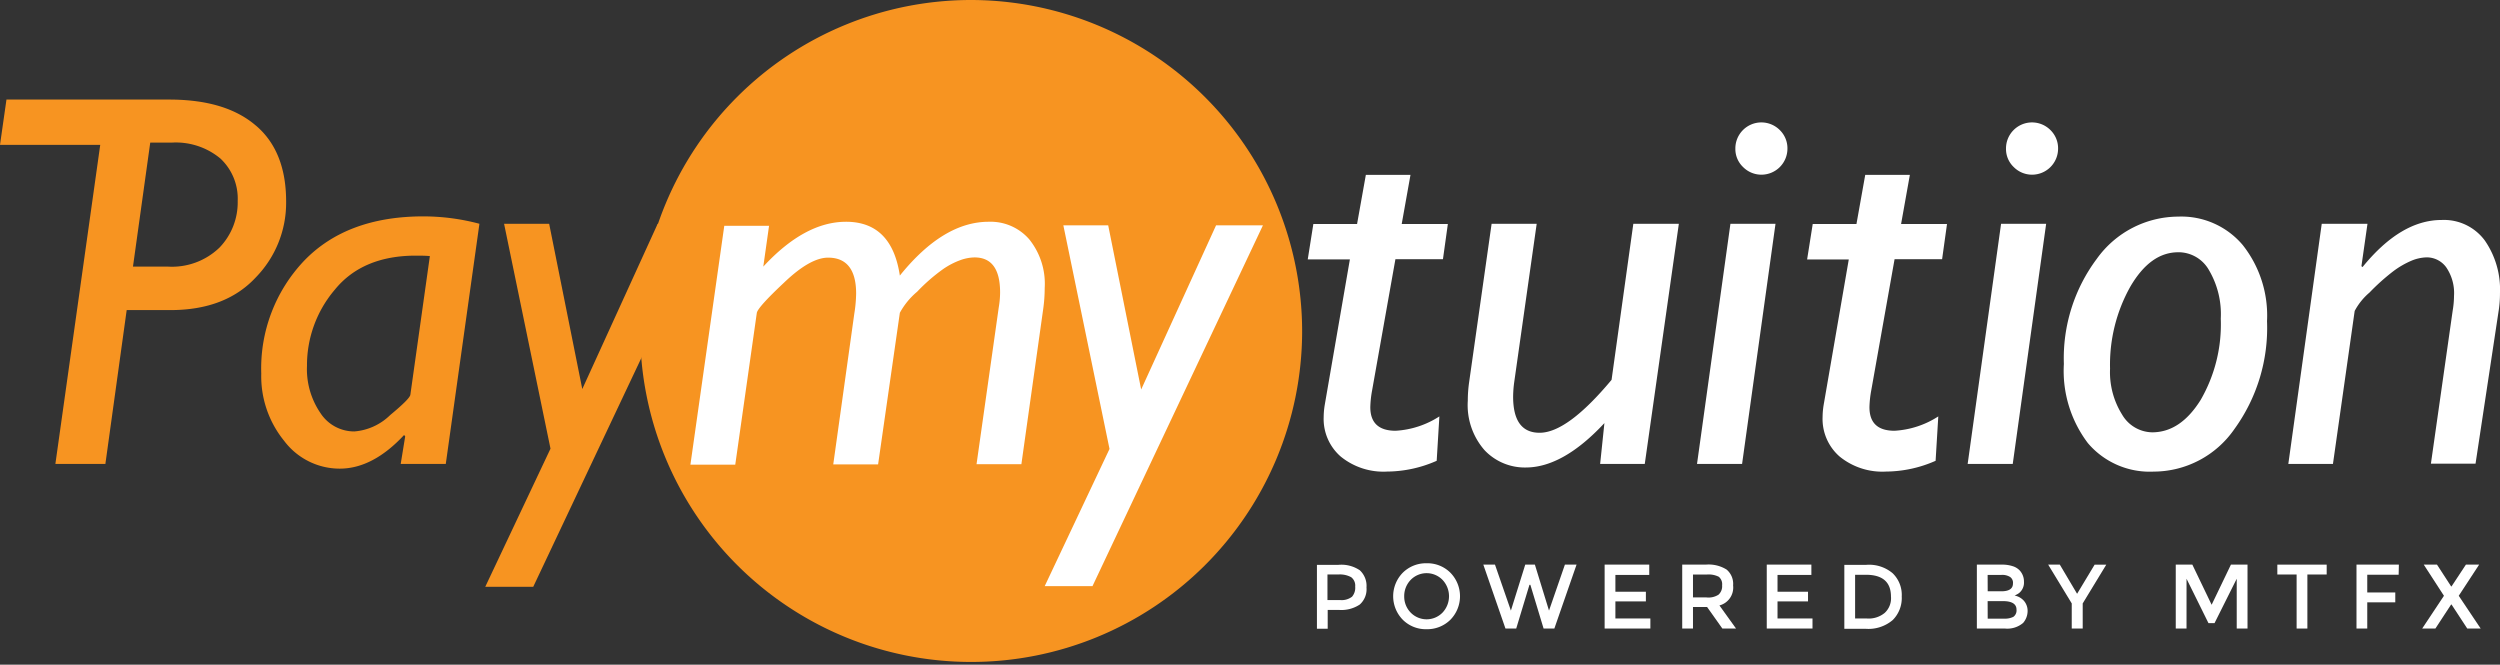
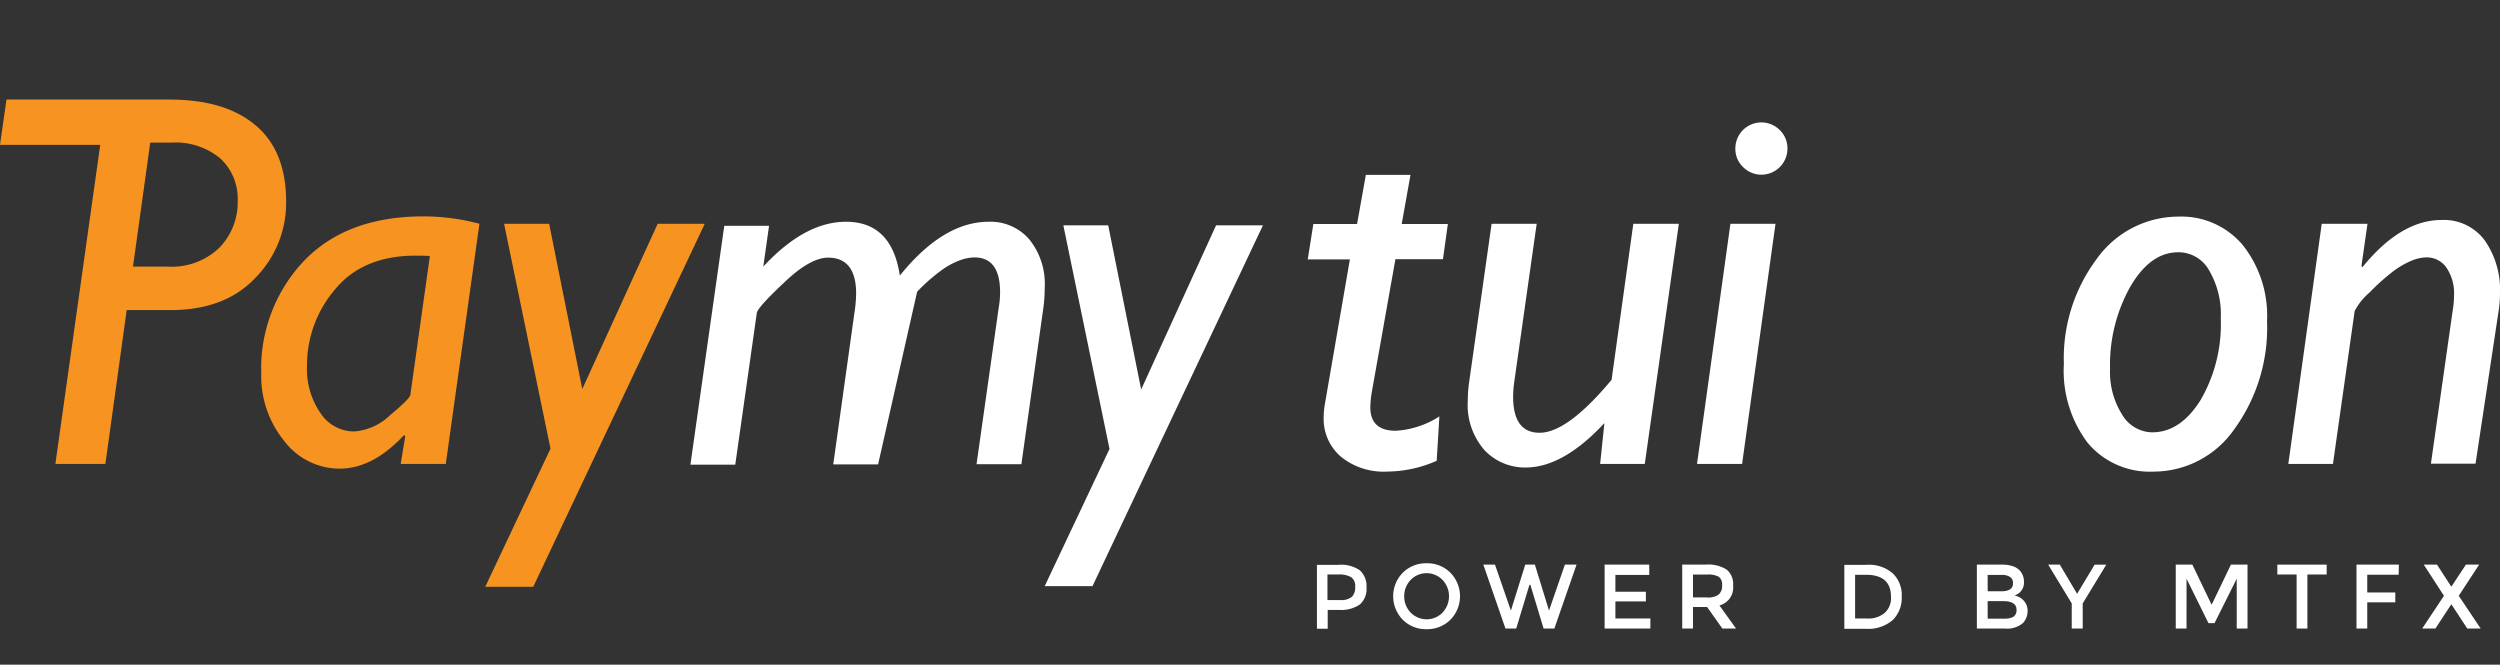
<svg xmlns="http://www.w3.org/2000/svg" width="228" height="60.615" viewBox="0 0 228 60.615" aria-hidden="true">
  <rect x="0" y="0" width="228" height="60.615" fill="#333333" stroke="none" />
  <g id="Group_12532" data-name="Group 12532" transform="translate(-390 -2032)">
    <g id="PayMytuition_120X40" transform="translate(385.69 2026.64)">
-       <path id="Path_256" data-name="Path 256" d="M93.229,35.667A30.185,30.185,0,1,1,63.045,5.36,30.242,30.242,0,0,1,93.229,35.667" transform="translate(29.836)" fill="#f79421" />
      <path id="Path_257" data-name="Path 257" d="M35.858,15.685l-3.068,21.9H28.68l.409-2.515-.1-.123c-1.9,2.045-3.865,3.068-5.869,3.068a6.339,6.339,0,0,1-5.072-2.536,9.332,9.332,0,0,1-2.086-6.135,14.251,14.251,0,0,1,3.906-10.286c2.6-2.7,6.237-4.049,10.88-4.049a19.827,19.827,0,0,1,5.113.675m-6.3,15.583L31.339,18.63c-.45-.041-.859-.041-1.288-.041-3.231,0-5.706,1.043-7.383,3.108a10.634,10.634,0,0,0-2.536,6.933,7.1,7.1,0,0,0,1.227,4.315,3.669,3.669,0,0,0,3.088,1.677,5.247,5.247,0,0,0,3.272-1.493c1.207-1,1.82-1.616,1.841-1.861" transform="translate(12.175 10.085)" fill="#f79421" />
      <path id="Path_258" data-name="Path 258" d="M45.971,15.34,30.326,48.449H25.95l5.951-12.6L27.668,15.34h4.111L34.8,30.412,41.676,15.34Z" transform="translate(22.614 10.429)" fill="#f79421" />
      <path id="Path_259" data-name="Path 259" d="M75.411,17.618l-.45,3.231H70.626L68.5,32.813a9.584,9.584,0,0,0-.164,1.534c0,1.432.777,2.147,2.311,2.147a8.184,8.184,0,0,0,3.988-1.309l-.245,4.049a11.337,11.337,0,0,1-4.52.982,6.166,6.166,0,0,1-4.233-1.37,4.546,4.546,0,0,1-1.554-3.6,7.185,7.185,0,0,1,.1-1.125l2.29-13.252H62.63l.511-3.231h3.988l.8-4.479H72l-.8,4.479h4.213Z" transform="translate(60.946 8.151)" fill="#fff" />
      <path id="Path_260" data-name="Path 260" d="M89.014,15.34l-3.108,21.9h-4.07l.389-3.722q-3.773,4.049-7.178,4.049A5.051,5.051,0,0,1,71.3,35.995a6.236,6.236,0,0,1-1.534-4.52,12.063,12.063,0,0,1,.123-1.7L71.938,15.34h4.111L74,29.778a10.488,10.488,0,0,0-.1,1.329c0,2.188.8,3.292,2.413,3.292,1.7,0,3.886-1.616,6.565-4.826L84.862,15.34h4.151Z" transform="translate(68.407 10.429)" fill="#fff" />
      <path id="Path_261" data-name="Path 261" d="M87.148,20.064,84.1,41.966H79.99l3.047-21.9Zm-3.661-6.851a2.372,2.372,0,0,1,4.049-1.7,2.315,2.315,0,0,1,.7,1.7,2.374,2.374,0,0,1-2.372,2.372,2.351,2.351,0,0,1-1.677-.7,2.27,2.27,0,0,1-.7-1.677" transform="translate(79.088 5.706)" fill="#fff" />
-       <path id="Path_262" data-name="Path 262" d="M97.661,17.618l-.45,3.231H92.876L90.749,32.813a9.582,9.582,0,0,0-.164,1.534c0,1.432.757,2.147,2.29,2.147a8.184,8.184,0,0,0,3.988-1.309l-.245,4.049a11.337,11.337,0,0,1-4.52.982,6.166,6.166,0,0,1-4.233-1.37,4.546,4.546,0,0,1-1.554-3.6,7.183,7.183,0,0,1,.1-1.125L88.7,20.87H84.9l.511-3.231H89.4l.8-4.479h4.07l-.8,4.479h4.192Z" transform="translate(84.219 8.151)" fill="#fff" />
-       <path id="Path_263" data-name="Path 263" d="M99.218,20.064l-3.047,21.9H92.06l3.047-21.9Zm-3.661-6.851a2.372,2.372,0,0,1,4.049-1.7,2.315,2.315,0,0,1,.7,1.7,2.374,2.374,0,0,1-2.372,2.372,2.351,2.351,0,0,1-1.677-.7,2.27,2.27,0,0,1-.7-1.677" transform="translate(91.701 5.706)" fill="#fff" />
      <path id="Path_264" data-name="Path 264" d="M106.78,15.02a7.322,7.322,0,0,1,5.89,2.6,10.367,10.367,0,0,1,2.209,6.933,15.709,15.709,0,0,1-2.986,9.857,8.97,8.97,0,0,1-7.342,3.865,7.4,7.4,0,0,1-6.012-2.6,10.908,10.908,0,0,1-2.188-7.219,15.136,15.136,0,0,1,3.006-9.591,9.175,9.175,0,0,1,7.423-3.845m0,3.252c-1.7,0-3.149,1.043-4.376,3.149a14.534,14.534,0,0,0-1.841,7.464,7.3,7.3,0,0,0,1.1,4.192,3.237,3.237,0,0,0,2.74,1.616q2.577,0,4.417-2.945a13.777,13.777,0,0,0,1.841-7.423,7.906,7.906,0,0,0-1.063-4.4,3.2,3.2,0,0,0-2.822-1.656" transform="translate(96.184 10.095)" fill="#fff" />
      <path id="Path_265" data-name="Path 265" d="M113.579,15.518l-.552,3.865.1.082c2.331-2.863,4.724-4.295,7.219-4.295a4.632,4.632,0,0,1,3.926,1.861,7.857,7.857,0,0,1,1.391,4.826,10.3,10.3,0,0,1-.143,1.738l-2.086,13.8h-4.07l1.984-13.947a8.261,8.261,0,0,0,.123-1.35,4.159,4.159,0,0,0-.716-2.618,2.19,2.19,0,0,0-1.779-.9,3.816,3.816,0,0,0-1.391.307,7.952,7.952,0,0,0-1.656.961,19.556,19.556,0,0,0-2.168,1.943,5.708,5.708,0,0,0-1.35,1.677L110.43,37.42h-4.07l3.047-21.9h4.172Z" transform="translate(106.645 10.252)" fill="#fff" />
      <path id="Path_266" data-name="Path 266" d="M66.946,31.042a1.934,1.934,0,0,1,.614,1.575,1.863,1.863,0,0,1-.614,1.554,3.025,3.025,0,0,1-1.9.491H64.022v1.718H63.04V30.551H65a2.99,2.99,0,0,1,1.943.491m-.7,2.413a1.245,1.245,0,0,0,.286-.92.955.955,0,0,0-.368-.859A2.15,2.15,0,0,0,65,31.43H64v2.331h1.145a1.55,1.55,0,0,0,1.1-.307" transform="translate(61.374 26.323)" fill="#fff" />
      <path id="Path_267" data-name="Path 267" d="M71.655,35.633a2.993,2.993,0,0,1-2.168.859,2.96,2.96,0,0,1-2.168-.859,3.061,3.061,0,0,1,0-4.295,2.993,2.993,0,0,1,2.168-.859,2.96,2.96,0,0,1,2.168.859,3.061,3.061,0,0,1,0,4.295m-.716-3.64a2.025,2.025,0,0,0-2.9,0,2.12,2.12,0,0,0-.593,1.493,2.085,2.085,0,0,0,.593,1.493,2.025,2.025,0,0,0,2.9,0,2.175,2.175,0,0,0,0-2.986" transform="translate(64.928 26.251)" fill="#fff" />
      <path id="Path_268" data-name="Path 268" d="M72.975,34.732l1.309-4.192h.879l1.288,4.192L77.9,30.54h1.063l-2.025,5.828h-.982l-1.207-3.988h-.082l-1.207,3.988h-.982L70.46,30.54h1.063Z" transform="translate(69.129 26.314)" fill="#fff" />
      <path id="Path_269" data-name="Path 269" d="M79.94,30.54v.941H76.852v1.534h2.781v.879H76.852v1.554h3.19v.92H75.87V30.54Z" transform="translate(74.782 26.314)" fill="#fff" />
      <path id="Path_270" data-name="Path 270" d="M83.972,32.442a1.684,1.684,0,0,1-1.247,1.82l1.513,2.106H82.991L81.6,34.405H80.312v1.963H79.33V30.54h2.147a3.1,3.1,0,0,1,1.9.45,1.694,1.694,0,0,1,.593,1.452m-1.309.818a1.025,1.025,0,0,0,.307-.838.869.869,0,0,0-.307-.777,2.057,2.057,0,0,0-1.1-.2H80.312v2.086h1.227a1.671,1.671,0,0,0,1.125-.266" transform="translate(78.398 26.314)" fill="#fff" />
-       <path id="Path_271" data-name="Path 271" d="M87.17,30.54v.941H84.082v1.534h2.781v.879H84.082v1.554h3.19v.92H83.1V30.54Z" transform="translate(82.338 26.314)" fill="#fff" />
      <path id="Path_272" data-name="Path 272" d="M90.957,31.307a2.741,2.741,0,0,1,.838,2.127,2.836,2.836,0,0,1-.818,2.147,3.417,3.417,0,0,1-2.495.8H86.56V30.551h1.984a3.324,3.324,0,0,1,2.413.757m-.143,2.147c0-1.329-.757-2-2.29-2h-.982v3.988h1.084a2.288,2.288,0,0,0,1.616-.511,1.811,1.811,0,0,0,.573-1.472" transform="translate(85.953 26.324)" fill="#fff" />
      <path id="Path_273" data-name="Path 273" d="M95.006,36.368H92.47V30.54h2.25a3.088,3.088,0,0,1,1.023.143,1.462,1.462,0,0,1,.634.389,1.489,1.489,0,0,1,.389,1.023,1.229,1.229,0,0,1-.429,1.023,1.192,1.192,0,0,1-.225.143,1.825,1.825,0,0,1-.2.1,1.5,1.5,0,0,1,.859.491,1.4,1.4,0,0,1,.327.92,1.663,1.663,0,0,1-.409,1.084,2.225,2.225,0,0,1-1.677.511m-1.554-3.395H94.7c.716,0,1.063-.245,1.063-.716a.64.64,0,0,0-.266-.593,1.348,1.348,0,0,0-.8-.184H93.452Zm0,2.495h1.534A1.692,1.692,0,0,0,95.8,35.3a.717.717,0,0,0,.286-.654c0-.511-.409-.777-1.227-.777H93.452Z" transform="translate(92.13 26.314)" fill="#fff" />
      <path id="Path_274" data-name="Path 274" d="M98.8,36.368h-1v-2.29L95.65,30.54h1.063L98.288,33.2l1.6-2.659h1.063L98.8,34.078Z" transform="translate(95.453 26.314)" fill="#fff" />
      <path id="Path_275" data-name="Path 275" d="M102.322,36.368h-.982V30.54h1.513l1.759,3.661,1.759-3.661h1.513v5.828H106.9v-4.54l-2.025,4.049h-.552l-2-4.049Z" transform="translate(101.399 26.314)" fill="#fff" />
      <path id="Path_276" data-name="Path 276" d="M108.61,31.44v4.929h-.982V31.44H105.87v-.9h4.5v.9Z" transform="translate(106.133 26.314)" fill="#fff" />
      <path id="Path_277" data-name="Path 277" d="M110.382,31.46v1.616h2.556v.9h-2.556v2.393H109.4V30.54h3.865l-.02.92Z" transform="translate(109.822 26.314)" fill="#fff" />
      <path id="Path_278" data-name="Path 278" d="M116.44,36.368l-1.432-2.188h-.041l-1.432,2.188H112.33l1.984-2.986-1.841-2.843h1.207l1.288,1.984h.041l1.309-1.984h1.207l-1.861,2.843,2,2.986Z" transform="translate(112.884 26.314)" fill="#fff" />
      <path id="Path_279" data-name="Path 279" d="M27.644,12.172c-1.861-1.6-4.5-2.372-7.914-2.372H4.9L4.31,13.931h9.141l-4.09,29.1h4.56L15.864,29h3.988c3.354,0,5.951-1,7.792-2.986a9.728,9.728,0,0,0,2.761-6.81c.02-3.108-.9-5.46-2.761-7.035M24.31,23.318a6.237,6.237,0,0,1-4.663,1.718H16.437l1.575-11.309h1.943a6.357,6.357,0,0,1,4.458,1.452,5.009,5.009,0,0,1,1.575,3.865,5.943,5.943,0,0,1-1.677,4.274" transform="translate(0 4.64)" fill="#f79421" />
-       <path id="Path_280" data-name="Path 280" d="M42.278,15.577l-.532,3.763c2.515-2.72,5.031-4.09,7.546-4.09q4.172,0,4.908,4.908,3.957-4.908,8.1-4.908a4.667,4.667,0,0,1,3.7,1.6,6.458,6.458,0,0,1,1.411,4.438,13.863,13.863,0,0,1-.143,1.963L65.285,37.357h-4.09l2.025-14.295a8.3,8.3,0,0,0,.123-1.37q0-3.19-2.331-3.19a3.955,3.955,0,0,0-1.288.245,6.866,6.866,0,0,0-1.575.818,16.332,16.332,0,0,0-2.372,2.065A6.669,6.669,0,0,0,54.2,23.553L52.217,37.377h-4.09l1.922-13.763a12.472,12.472,0,0,0,.164-1.82c0-2.168-.859-3.272-2.556-3.272-1.084,0-2.434.757-4.029,2.29-1.616,1.513-2.434,2.434-2.474,2.761L39.19,37.4H35.1l3.088-21.78h4.09Z" transform="translate(32.176 10.335)" fill="#fff" />
+       <path id="Path_280" data-name="Path 280" d="M42.278,15.577l-.532,3.763c2.515-2.72,5.031-4.09,7.546-4.09q4.172,0,4.908,4.908,3.957-4.908,8.1-4.908a4.667,4.667,0,0,1,3.7,1.6,6.458,6.458,0,0,1,1.411,4.438,13.863,13.863,0,0,1-.143,1.963L65.285,37.357h-4.09l2.025-14.295a8.3,8.3,0,0,0,.123-1.37q0-3.19-2.331-3.19a3.955,3.955,0,0,0-1.288.245,6.866,6.866,0,0,0-1.575.818,16.332,16.332,0,0,0-2.372,2.065L52.217,37.377h-4.09l1.922-13.763a12.472,12.472,0,0,0,.164-1.82c0-2.168-.859-3.272-2.556-3.272-1.084,0-2.434.757-4.029,2.29-1.616,1.513-2.434,2.434-2.474,2.761L39.19,37.4H35.1l3.088-21.78h4.09Z" transform="translate(32.176 10.335)" fill="#fff" />
      <path id="Path_281" data-name="Path 281" d="M70.8,15.41l-15.542,32.9H50.9L56.81,35.8,52.6,15.41h4.09l3.006,14.97,6.83-14.97Z" transform="translate(48.688 10.503)" fill="#fff" />
    </g>
  </g>
</svg>